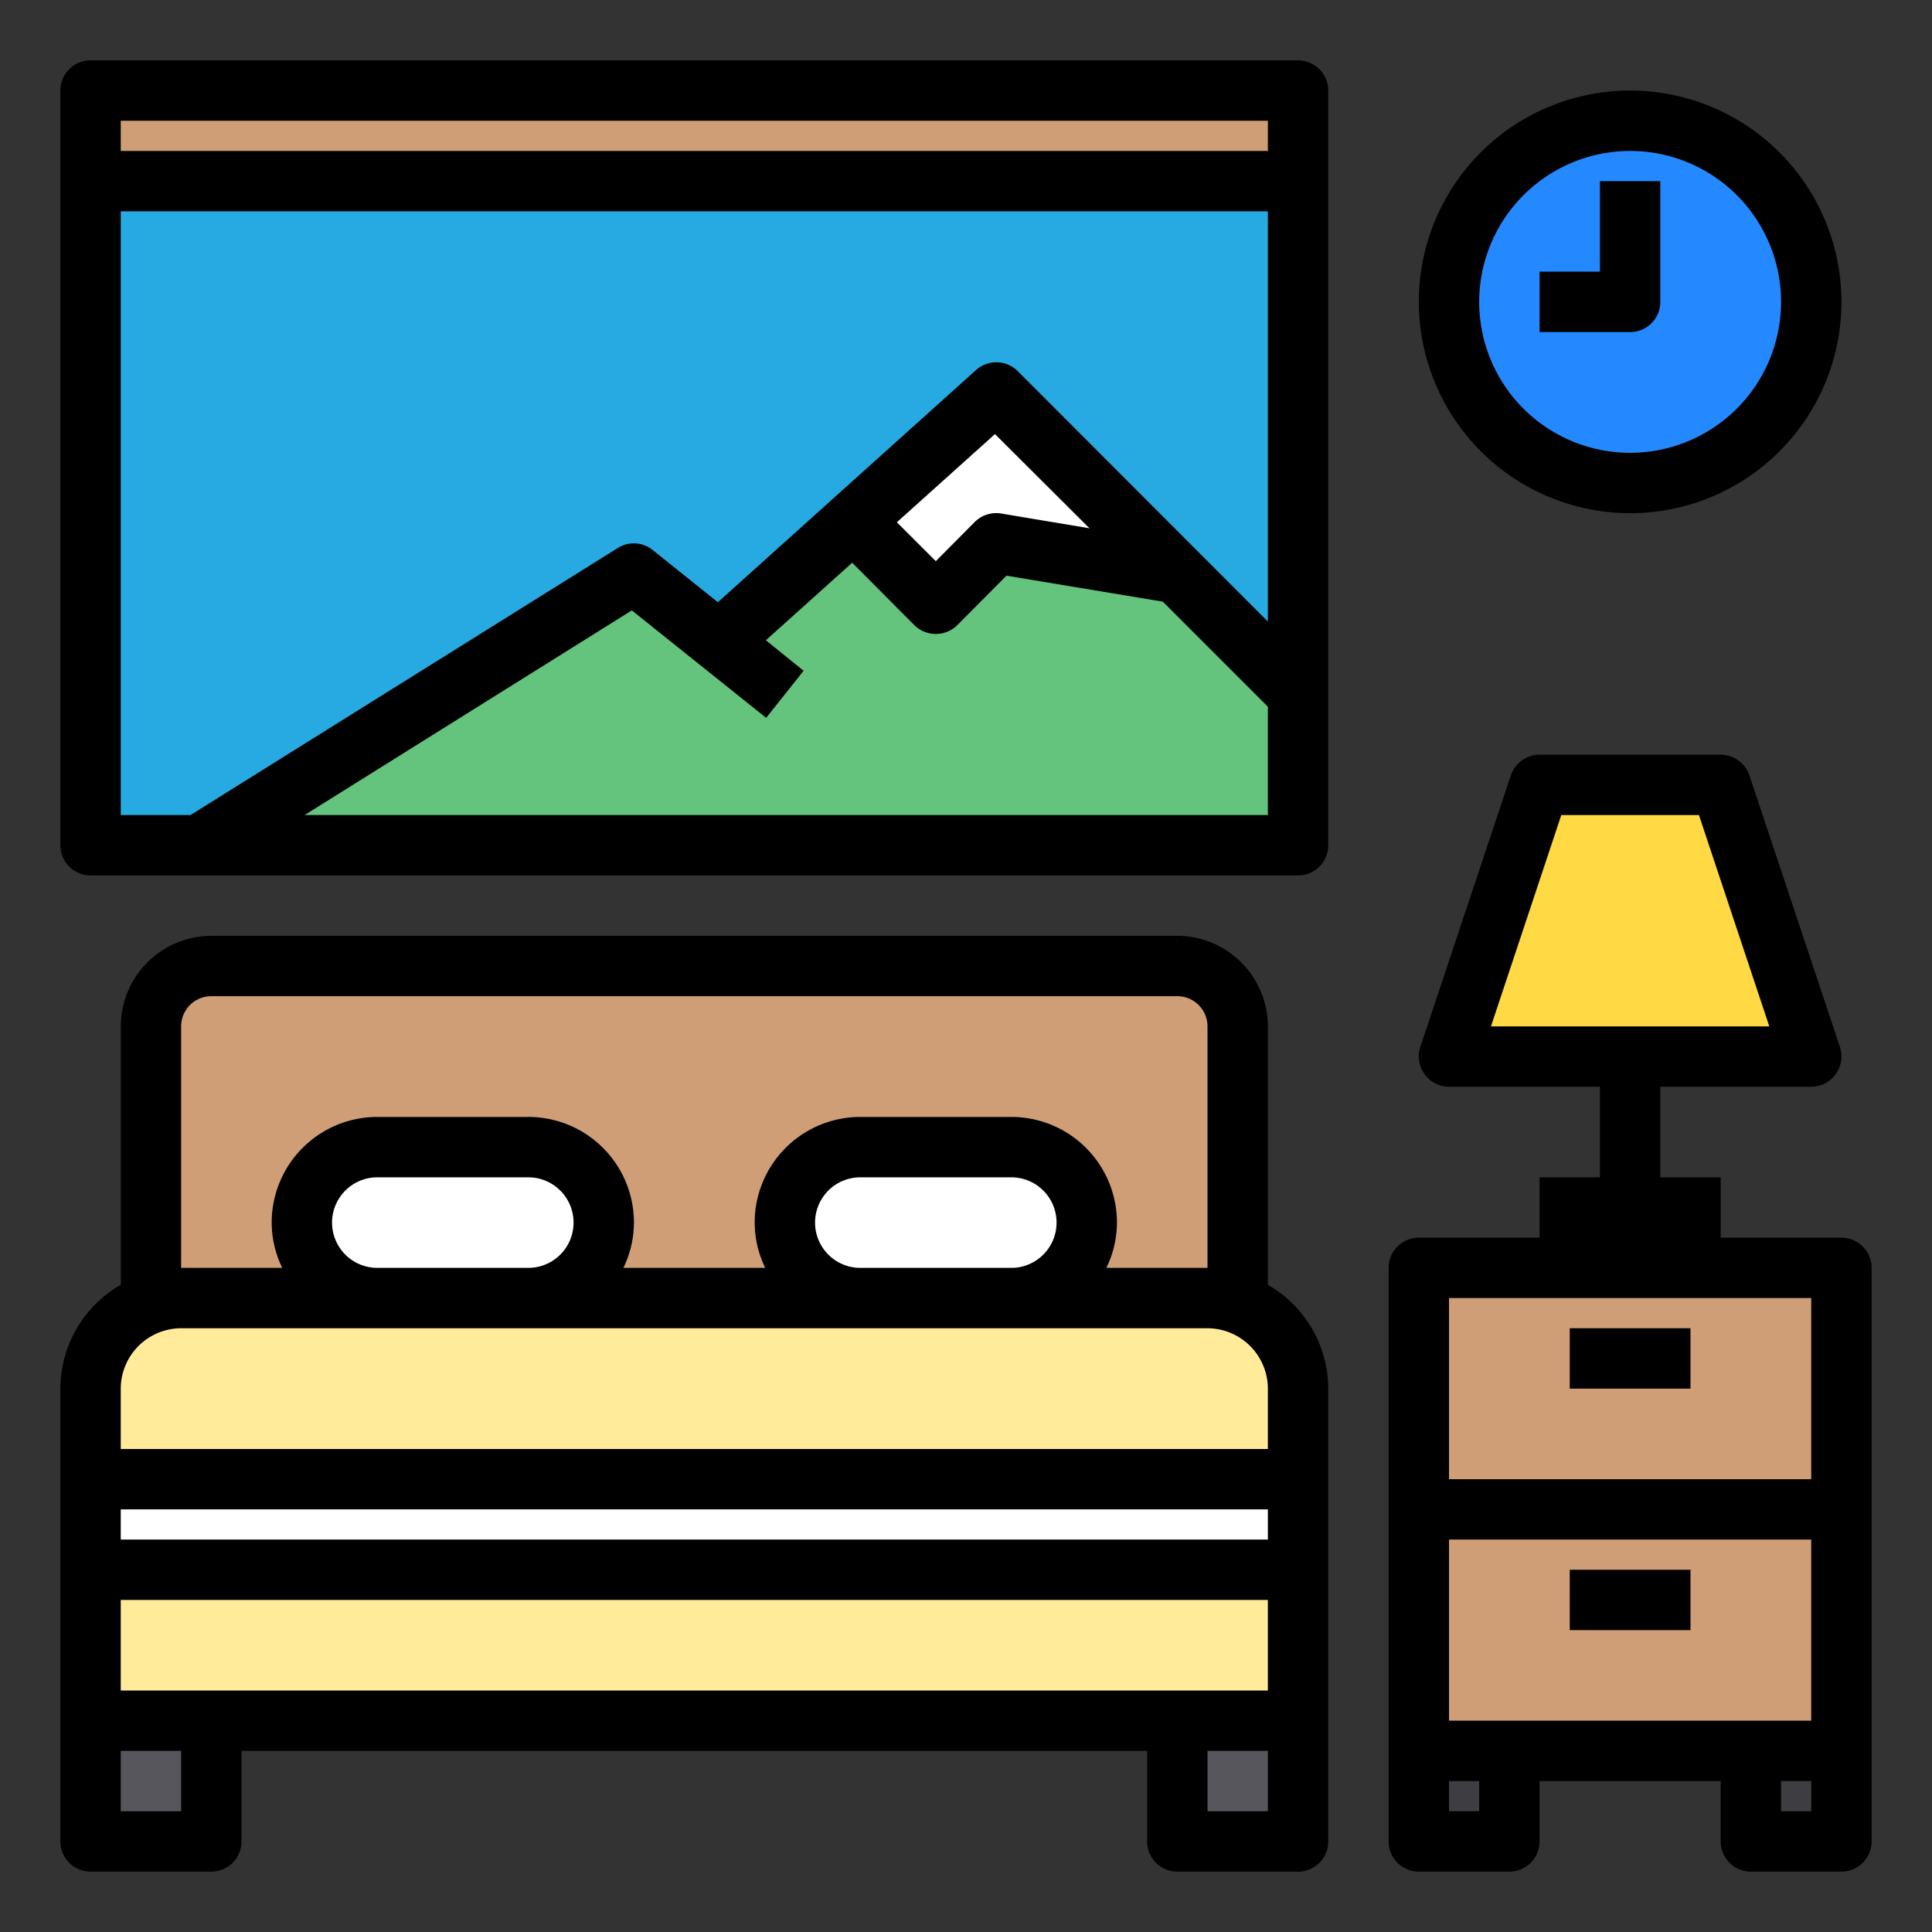
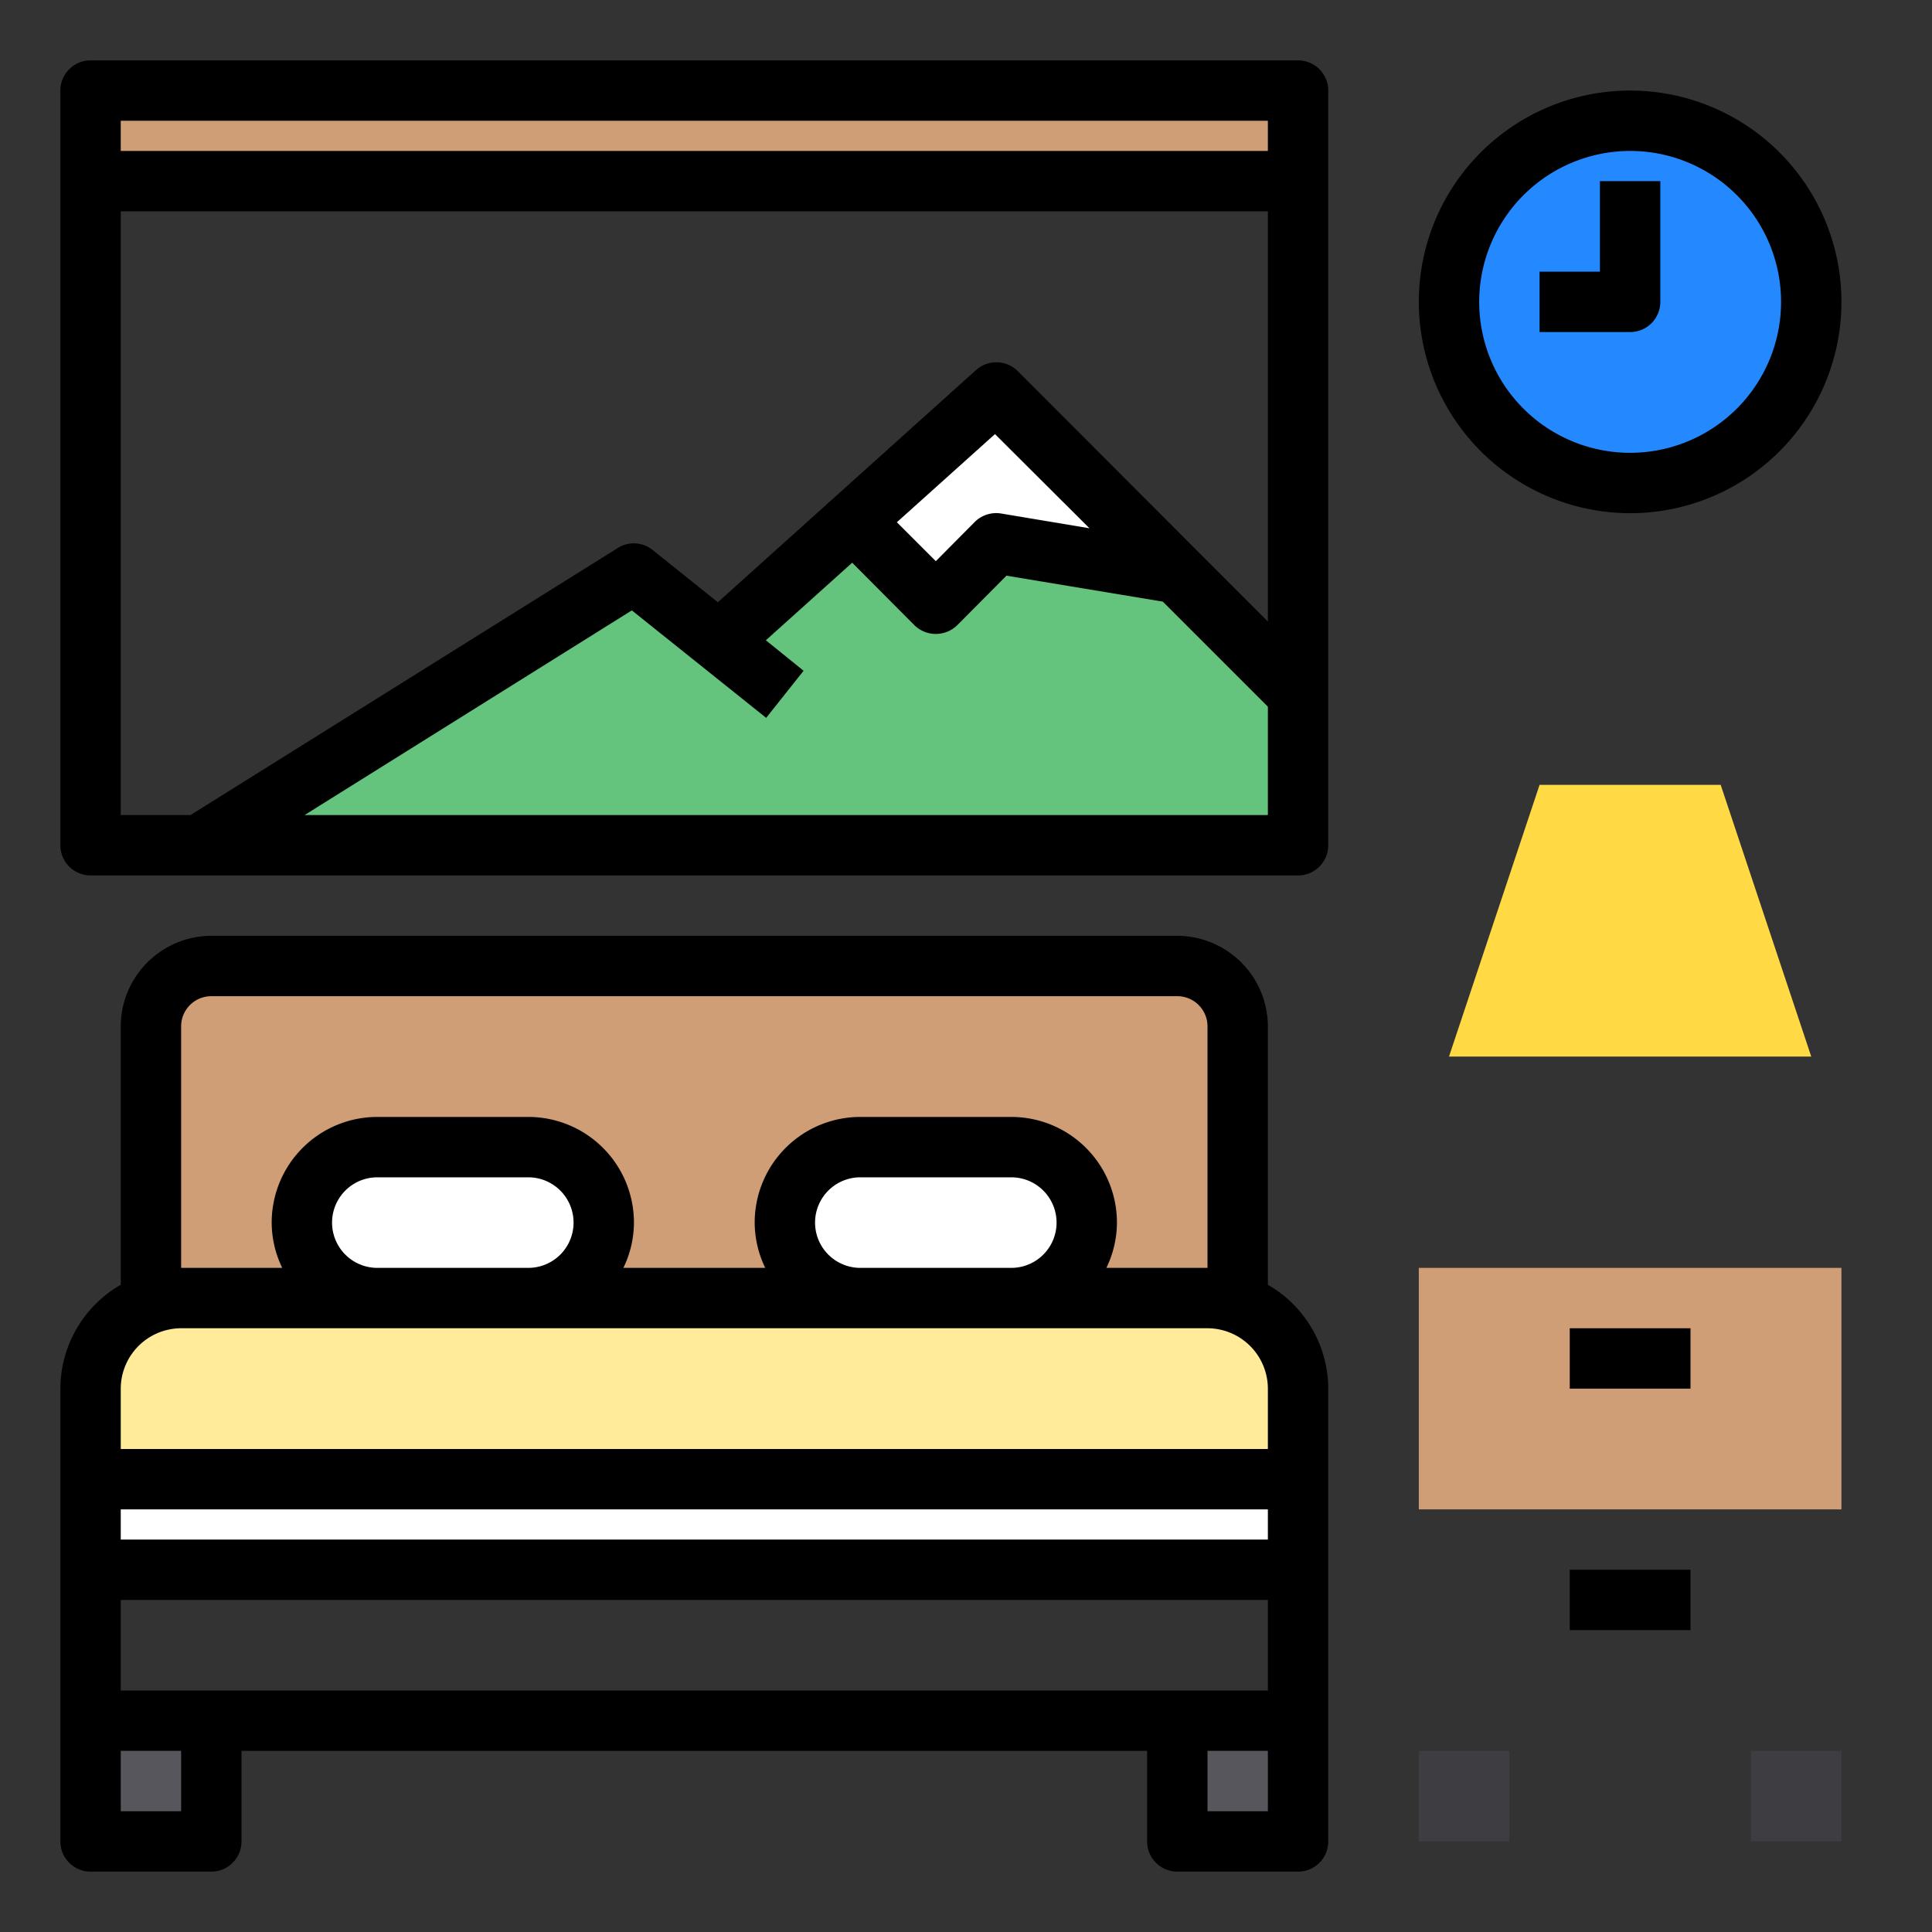
<svg xmlns="http://www.w3.org/2000/svg" height="512" viewBox="0 0 64 64" width="512">
  <rect x="0" y="0" width="64" height="64" fill="#333333" stroke="none" />
  <g id="bedroom-bed-hotel-2" data-name="bedroom-bed-hotel">
    <path d="m41 34v12h-36v-12a2.006 2.006 0 0 1 2-2h32a2.006 2.006 0 0 1 2 2z" fill="#cf9e76" />
-     <path d="m3 6h40v22h-40z" fill="#27aae1" />
    <path d="m7 6h-4v-3h40v3h-32z" fill="#cf9e76" />
    <path d="m39 19-6-1-2 2-2.74-2.74 4.74-4.26z" fill="#fff" />
    <path d="m23.82 21.26 4.44-4 2.74 2.74 2-2 6 1 4 4v5h-36.4l14.4-9z" fill="#64c37d" />
    <path d="m3 57h4v4h-4z" fill="#57565c" />
    <path d="m39 57h4v4h-4z" fill="#57565c" />
-     <path d="m3 52h40v5h-40z" fill="#ffeb99" />
    <path d="m33.5 38a2.5 2.5 0 1 1 0 5h-5a2.5 2.5 0 1 1 0-5z" fill="#fff" />
    <path d="m17.5 38a2.5 2.5 0 1 1 0 5h-5a2.5 2.5 0 1 1 0-5z" fill="#fff" />
    <path d="m43 46v3h-40v-3a2.979 2.979 0 0 1 2.06-2.84 2.653 2.653 0 0 1 .94-.16h34a2.653 2.653 0 0 1 .94.16 2.979 2.979 0 0 1 2.06 2.84z" fill="#ffeb99" />
    <path d="m3 49h40v3h-40z" fill="#fff" />
    <path d="m58 58h3v3h-3z" fill="#3e3d42" />
    <path d="m47 58h3v3h-3z" fill="#3e3d42" />
-     <path d="m47 50h14v8h-3-8-3z" fill="#cf9e76" />
    <path d="m47 42h14v8h-14z" fill="#cf9e76" />
    <path d="m57 26 3 9h-6-6l3-9z" fill="#ffda44" />
    <circle cx="54" cy="10" fill="#2488ff" r="6" />
-     <path d="m61 41h-4v-2h-2v-3h5a.983.983 0 0 0 .81-.42 1 1 0 0 0 .14-.9l-3-9a1.014 1.014 0 0 0 -.95-.68h-6a1.014 1.014 0 0 0 -.95.68l-3 9a1 1 0 0 0 .14.9.983.983 0 0 0 .81.42h5v3h-2v2h-4a1 1 0 0 0 -1 1v19a1 1 0 0 0 1 1h3a1 1 0 0 0 1-1v-2h6v2a1 1 0 0 0 1 1h3a1 1 0 0 0 1-1v-19a1 1 0 0 0 -1-1zm-11.61-7 2.33-7h4.56l2.33 7zm-.39 26h-1v-1h1zm11 0h-1v-1h1zm0-3h-12v-6h12zm0-8h-12v-6h12z" />
    <path d="m42 42.56v-8.56a3.009 3.009 0 0 0 -3-3h-32a3.009 3.009 0 0 0 -3 3v8.56a3.98 3.98 0 0 0 -2 3.44v15a1 1 0 0 0 1 1h4a1 1 0 0 0 1-1v-3h30v3a1 1 0 0 0 1 1h4a1 1 0 0 0 1-1v-15a3.98 3.98 0 0 0 -2-3.44zm-36-8.56a1 1 0 0 1 1-1h32a1 1 0 0 1 1 1v8h-3.35a3.446 3.446 0 0 0 .35-1.5 3.5 3.5 0 0 0 -3.5-3.5h-5a3.5 3.5 0 0 0 -3.5 3.5 3.446 3.446 0 0 0 .35 1.5h-4.7a3.446 3.446 0 0 0 .35-1.5 3.5 3.5 0 0 0 -3.5-3.5h-5a3.5 3.5 0 0 0 -3.5 3.5 3.446 3.446 0 0 0 .35 1.5h-3.35zm29 6.5a1.5 1.5 0 0 1 -1.5 1.5h-5a1.5 1.5 0 0 1 0-3h5a1.5 1.5 0 0 1 1.5 1.5zm-16 0a1.5 1.5 0 0 1 -1.5 1.5h-5a1.5 1.5 0 0 1 0-3h5a1.5 1.5 0 0 1 1.5 1.5zm-13 19.5h-2v-2h2zm36 0h-2v-2h2zm0-4h-38v-3h38zm0-5h-38v-1h38zm0-3h-38v-2a2.006 2.006 0 0 1 2-2h34a2.006 2.006 0 0 1 2 2z" />
    <path d="m52 44h4v2h-4z" />
    <path d="m52 52h4v2h-4z" />
    <path d="m54 17a7 7 0 1 0 -7-7 7.008 7.008 0 0 0 7 7zm0-12a5 5 0 1 1 -5 5 5.006 5.006 0 0 1 5-5z" />
    <path d="m55 10v-4h-2v3h-2v2h3a1 1 0 0 0 1-1z" />
    <path d="m43 2h-40a1 1 0 0 0 -1 1v25a1 1 0 0 0 1 1h40a1 1 0 0 0 1-1v-25a1 1 0 0 0 -1-1zm-1 25h-31.91l10.84-6.78 4.45 3.56 1.24-1.56-1.25-1.01 2.86-2.57 2.06 2.07a1.014 1.014 0 0 0 1.42 0l1.63-1.64 5.18.86 3.48 3.48zm-12.29-9.7 3.25-2.92 3.13 3.12-2.93-.49a1.011 1.011 0 0 0 -.87.28l-1.29 1.3zm12.29 3.29-8.29-8.3a1.007 1.007 0 0 0 -1.38-.03l-8.55 7.69-2.16-1.73a.993.993 0 0 0 -1.15-.07l-14.16 8.85h-2.31v-20h38zm0-15.59h-38v-1h38z" />
  </g>
</svg>